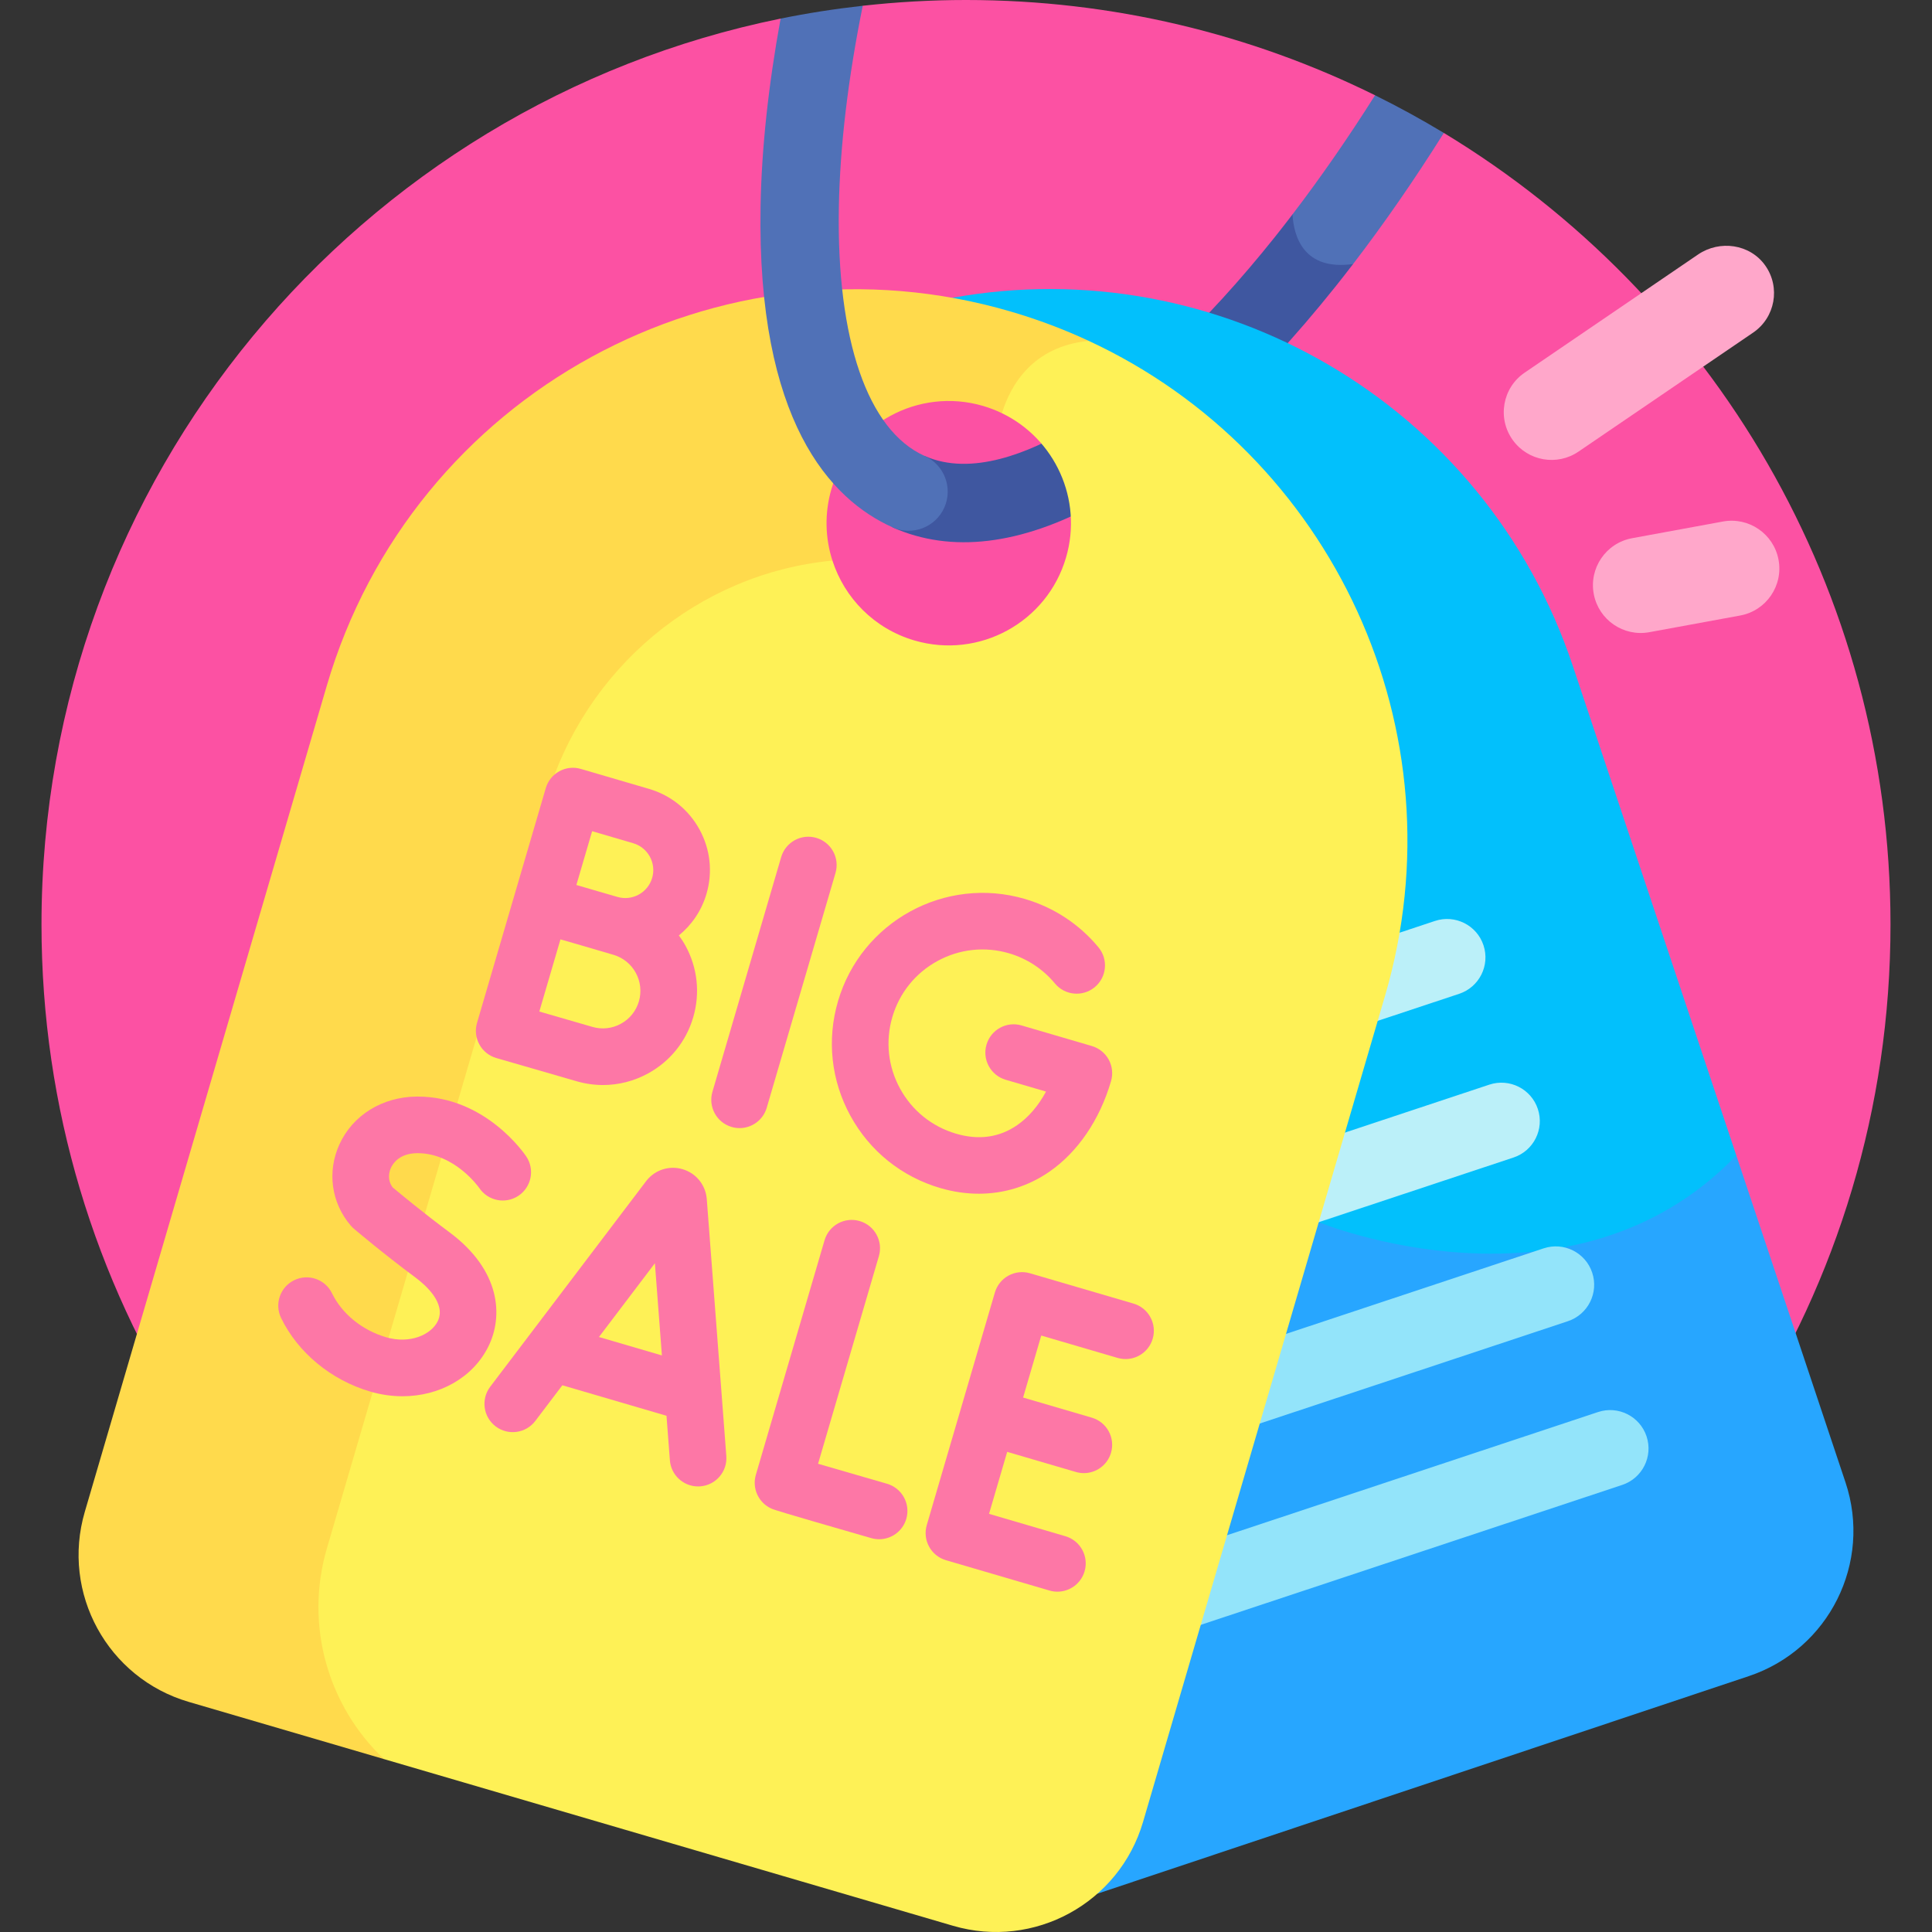
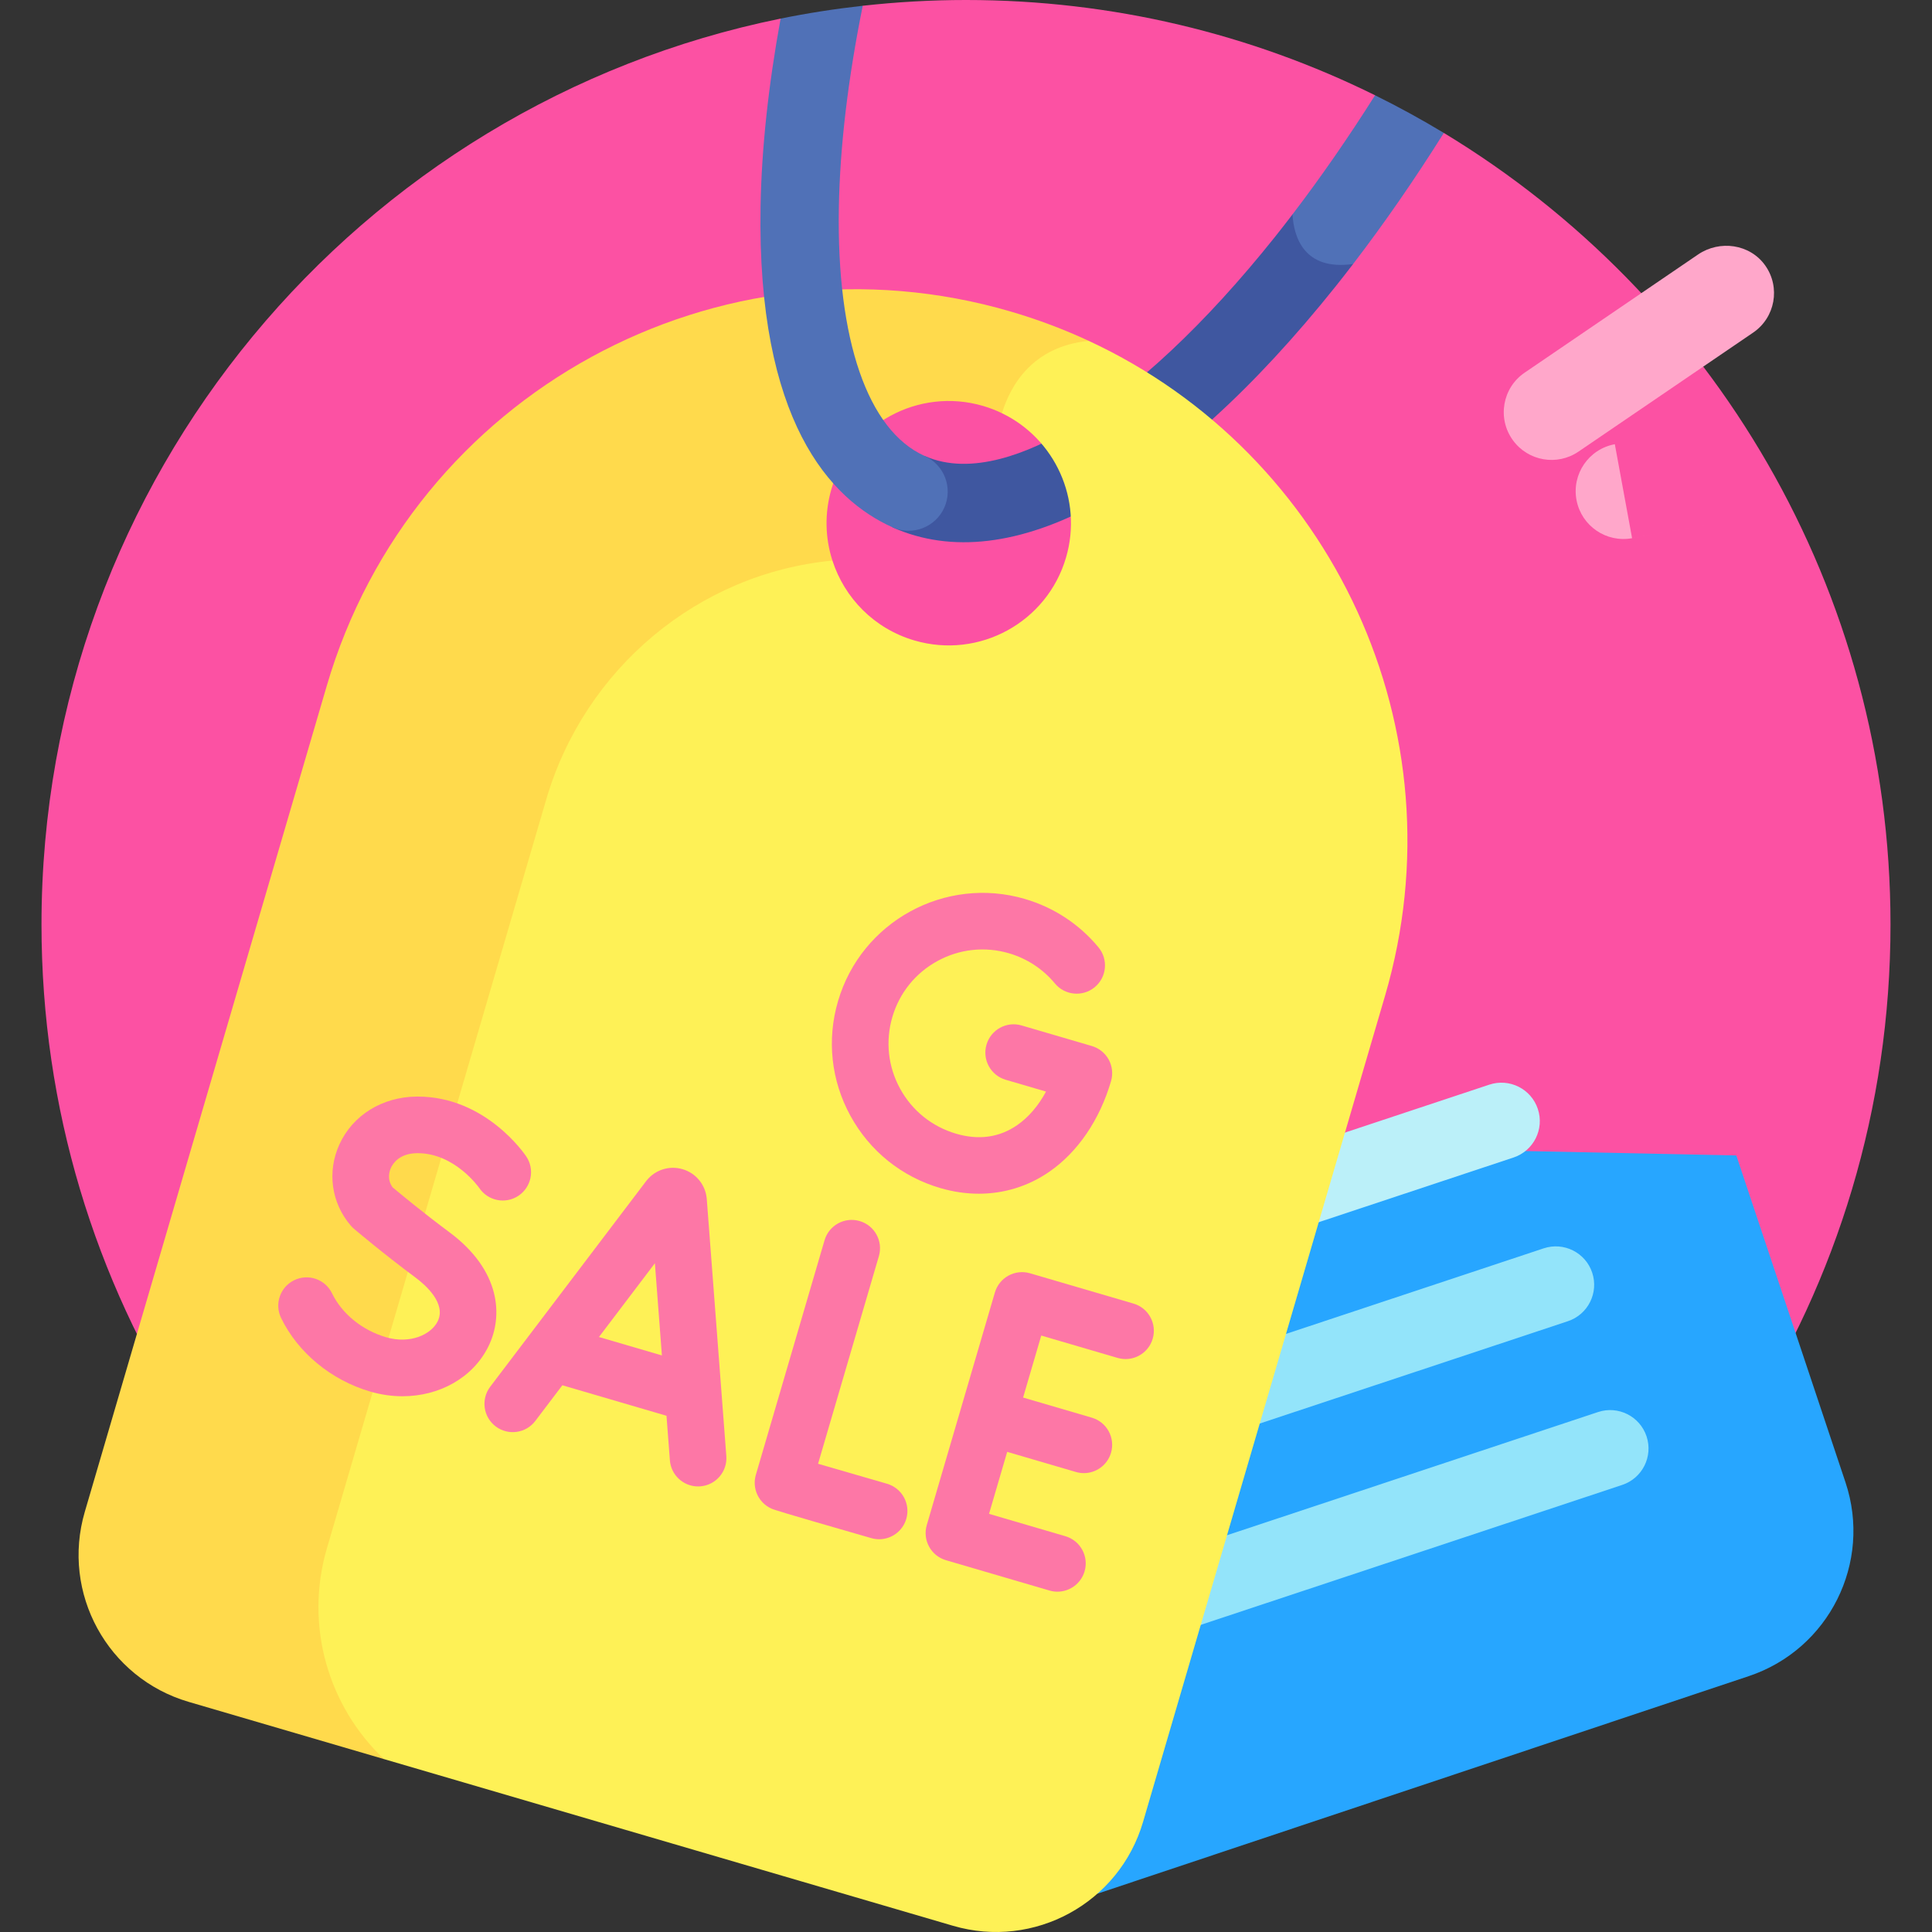
<svg xmlns="http://www.w3.org/2000/svg" id="Capa_1" viewBox="0 0 512 512">
  <rect x="0" y="0" width="512" height="512" fill="#333333" stroke="none" />
  <g>
    <path d="m382.634 35.228-15.531 2.53-2.697-12.511c-32.684-16.154-69.48-25.247-108.406-25.247-9.252 0-18.378.531-27.363 1.529l-11.674 8.973-10.095-5.572c-111.765 22.752-195.87 121.589-195.87 240.072 0 48.756 14.245 94.183 38.795 132.353h412.414c24.55-38.17 38.795-83.597 38.795-132.353 0-88.967-47.424-166.855-118.368-209.774z" fill="#fc51a3" />
    <path d="m489.077 392.846-28.937-86.643-146.618-3.05-22.725 198.701 172.644-57.66c21.258-7.1 32.736-30.09 25.636-51.348z" fill="#27a6ff" />
    <path d="m358.589 69.963-1.812-13.925-14.257.784c-1.545 2.022-3.093 4.021-4.648 5.969-18.399 23.052-37.084 40.556-54.036 50.621-10.859 6.447-26.408 12.966-38.816 7.407l-8.342 6.19-.14 12.744c31.108 13.936 73.953-9.399 117.548-64.02 1.506-1.888 3.006-3.818 4.503-5.77z" fill="#3f57a0" />
    <path d="m364.406 25.247c-7.091 11.23-14.429 21.817-21.886 31.574.354 5.87 2.973 14.99 16.069 13.142 8.212-10.708 16.278-22.365 24.045-34.735-5.915-3.578-12-6.903-18.228-9.981z" fill="#5071b7" />
-     <path d="m416.807 176.458c-23.302-69.769-94.136-110.269-164.458-97.532l78.66 75.575 18.464 169.393s67.105 27.645 110.666-17.692z" fill="#02c0fc" />
-     <path d="m337.811 263.879-5.102 17.418 53.984-17.926c5.332-1.771 8.22-7.529 6.449-12.861s-7.529-8.22-12.861-6.449l-40.789 13.544c-.516 2.093-1.07 4.185-1.681 6.274z" fill="#bbf0f9" />
    <path d="m421.951 337.273c-1.771-5.332-7.529-8.22-12.861-6.449l-100.683 33.432-6.957 23.75 114.053-37.872c5.331-1.77 8.219-7.529 6.448-12.861z" fill="#93e4fa" />
    <path d="m436.356 380.655c-1.771-5.332-7.529-8.22-12.861-6.449l-130.718 43.405-6.957 23.75 144.087-47.844c5.332-1.772 8.22-7.53 6.449-12.862z" fill="#93e4fa" />
    <path d="m394.685 287.442-70.649 23.459-6.957 23.75 84.018-27.898c5.332-1.771 8.22-7.529 6.449-12.861-1.77-5.333-7.529-8.22-12.861-6.45z" fill="#bbf0f9" />
    <path d="m267.906 82.577c-77.445-22.686-158.617 21.704-181.303 99.148l-64.134 218.937c-6.301 21.509 6.028 44.054 27.537 50.354l51.745 15.158 118.853-317.61c-1.923-5.964-2.141-12.546-.247-19.013 5.027-17.162 23.015-26.999 40.177-21.972 1.741.51 3.402 1.16 4.985 1.922l21.583-5.418 1.445-13.744c-6.579-3.055-13.468-5.661-20.641-7.762z" fill="#ffda4c" />
    <path d="m228.637 1.529c-7.358.818-14.622 1.947-21.769 3.401-3.226 17.645-5.042 34.396-5.31 49.743-.993 56.922 18.475 77.685 34.981 85.079 5.228 2.342 11.366.002 13.708-5.226s.002-11.366-5.226-13.708c-15.05-6.742-23.33-30.718-22.719-65.782.285-16.304 2.46-34.372 6.335-53.507z" fill="#5071b7" />
    <path d="m288.547 90.339c-14.855 1.42-20.724 11.711-23.027 19.163 14.016 6.753 21.504 22.834 16.987 38.255-5.027 17.162-23.015 26.999-40.177 21.972-10.696-3.133-18.544-11.301-21.725-21.165-35.534 3.396-65.679 28.581-75.852 63.315l-58.123 198.448c-6.027 20.577.442 41.96 15.121 55.847l150.815 44.179c21.509 6.301 44.054-6.028 50.354-27.537l64.134-218.937c20.585-70.271-14.057-143.608-78.507-173.54z" fill="#fef156" />
    <g fill="#fd77a6">
-       <path d="m203.193 293.565 18.222-62.214c1.165-3.976-1.114-8.142-5.089-9.306-3.981-1.168-8.142 1.115-9.306 5.089l-18.222 62.214c-1.165 3.976 1.114 8.142 5.089 9.306.704.206 1.414.305 2.111.305 3.246-.001 6.237-2.124 7.195-5.394z" />
-       <path d="m131.535 280.392c.002 0 16.637 4.792 21.217 6.134 2.324.681 4.692 1.018 7.048 1.018 4.129 0 8.215-1.035 11.938-3.071 5.847-3.198 10.098-8.481 11.971-14.877 1.874-6.395 1.145-13.138-2.054-18.984-.522-.954-1.118-1.848-1.746-2.714 3.38-2.762 6-6.521 7.317-11.017 1.684-5.747 1.027-11.805-1.846-17.058-2.873-5.254-7.62-9.073-13.366-10.756l-18.072-5.293c-3.978-1.173-8.142 1.114-9.305 5.089l-8.39 28.646v.001l-9.831 33.567c-.562 1.914-.336 3.973.625 5.721.959 1.748 2.577 3.041 4.494 3.594zm37.778-15.014s0 .001-.001.001c-.746 2.551-2.441 4.657-4.773 5.933-2.331 1.274-5.019 1.566-7.57.819-2.572-.754-8.939-2.594-14.043-4.066l5.602-19.124c1.445.417 2.964.856 4.419 1.276l9.615 2.816c5.264 1.543 8.293 7.08 6.751 12.345zm-12.391-45.102 10.874 3.185c3.925 1.149 6.184 5.278 5.034 9.202-1.15 3.927-5.283 6.178-9.203 5.034-1.32-.386-3.801-1.105-6.511-1.889l-4.368-1.279z" />
      <path d="m225.368 295.692c5.115 9.353 13.567 16.155 23.799 19.151 3.433 1.006 6.865 1.503 10.229 1.503 6.689 0 13.102-1.968 18.68-5.82 7.541-5.208 13.353-13.736 16.361-24.015.56-1.908.337-3.961-.617-5.706-.955-1.745-2.563-3.04-4.473-3.599l-18.611-5.45c-3.976-1.175-8.142 1.114-9.305 5.09-1.165 3.975 1.114 8.141 5.09 9.305l10.685 3.13c-2.025 3.761-4.637 6.818-7.654 8.902-4.724 3.263-10.163 4.022-16.167 2.266-6.387-1.871-11.662-6.116-14.855-11.954-3.193-5.839-3.922-12.571-2.052-18.958 1.871-6.387 6.116-11.662 11.955-14.855 5.84-3.193 12.572-3.92 18.958-2.052 4.791 1.403 8.998 4.168 12.168 7.993 2.642 3.19 7.369 3.633 10.56.991s3.634-7.37.991-10.56c-5.085-6.14-11.829-10.572-19.503-12.819-21.123-6.19-43.339 5.964-49.523 27.085-2.999 10.233-1.832 21.019 3.284 30.372z" />
      <path d="m187.299 317.728c-.006-.072-.013-.145-.02-.217-.384-3.635-2.898-6.645-6.405-7.668-3.506-1.025-7.247.159-9.526 3.017-.038.048-.076.097-.112.145l-41.326 54.495c-2.503 3.301-1.856 8.005 1.443 10.508 3.301 2.504 8.005 1.854 10.508-1.443l7.17-9.454 27.598 8.083.897 11.795c.3 3.936 3.587 6.931 7.471 6.931.19 0 .383-.007.577-.021 4.13-.314 7.224-3.917 6.909-8.048zm-28.57 36.592 14.824-19.548 1.859 24.434z" />
      <path d="m235.052 393.204c-5.367-1.544-12.856-3.71-18.256-5.29l16.114-55.016c1.165-3.976-1.114-8.142-5.089-9.306-3.983-1.169-8.142 1.114-9.306 5.089l-18.207 62.161c-1.047 3.571.685 7.37 4.066 8.924.631.29 1.283.59 26.53 7.854.692.199 1.39.294 2.077.294 3.258 0 6.258-2.141 7.204-5.428 1.146-3.981-1.152-8.136-5.133-9.282z" />
      <path d="m300.394 345.465-27.43-8.034c-1.908-.56-3.961-.338-5.707.617-1.745.954-3.04 2.563-3.599 4.472l-18.055 61.647c-1.165 3.975 1.114 8.142 5.089 9.306l27.429 8.033c.704.206 1.414.305 2.111.305 3.245 0 6.236-2.123 7.194-5.393 1.165-3.976-1.114-8.142-5.089-9.306l-20.231-5.926 4.811-16.428 18.209 5.333c.704.206 1.414.305 2.111.305 3.245 0 6.236-2.123 7.194-5.394 1.165-3.976-1.114-8.142-5.089-9.306l-18.21-5.333 4.811-16.428 20.232 5.926c3.98 1.166 8.142-1.114 9.306-5.089 1.166-3.977-1.113-8.143-5.087-9.307z" />
      <path d="m119.061 326.528c-6.902-5.121-13.189-10.34-15.024-11.879-1.535-2.127-.833-4.29-.438-5.156.527-1.156 2.26-3.852 6.953-3.888.041-.001.083-.001.124-.001 9.816 0 16.182 9.008 16.341 9.237 2.302 3.417 6.936 4.34 10.372 2.053 3.449-2.294 4.386-6.949 2.092-10.398-.434-.651-10.775-15.892-28.797-15.892-.082 0-.165.001-.247.001-9.109.07-16.96 4.925-20.488 12.67-3.305 7.253-2.155 15.497 2.998 21.516.257.3.537.579.839.835.313.266 7.748 6.576 16.338 12.949 2.555 1.896 8.24 6.821 5.857 11.612-1.75 3.518-7.332 6.056-13.649 4.202-6.345-1.858-11.705-6.212-14.339-11.647-1.806-3.728-6.292-5.285-10.02-3.478s-5.284 6.293-3.478 10.021c4.45 9.181 13.28 16.47 23.621 19.498 2.862.839 5.74 1.24 8.545 1.24 9.766 0 18.63-4.873 22.75-13.156 3.98-8.001 3.352-20.173-10.35-30.339z" />
    </g>
    <g fill="#ffa7ca">
      <path d="m404.048 98.758 45.946-31.308c5.762-3.926 13.776-2.786 17.807 2.903 4.107 5.796 2.646 13.808-3.199 17.791l-46.293 31.544c-5.66 3.857-13.361 2.514-17.382-3.03-4.191-5.78-2.779-13.88 3.121-17.9z" />
-       <path d="m432.522 142.63 24.072-4.422c6.839-1.256 13.411 3.237 14.723 10.065 1.327 6.908-3.229 13.573-10.148 14.844l-24.072 4.421c-6.823 1.253-13.385-3.217-14.715-10.026-1.352-6.918 3.206-13.608 10.14-14.882z" />
+       <path d="m432.522 142.63 24.072-4.422l-24.072 4.421c-6.823 1.253-13.385-3.217-14.715-10.026-1.352-6.918 3.206-13.608 10.14-14.882z" />
    </g>
  </g>
  <g />
  <g />
  <g />
  <g />
  <g />
  <g />
  <g />
  <g />
  <g />
  <g />
  <g />
  <g />
  <g />
  <g />
  <g />
</svg>